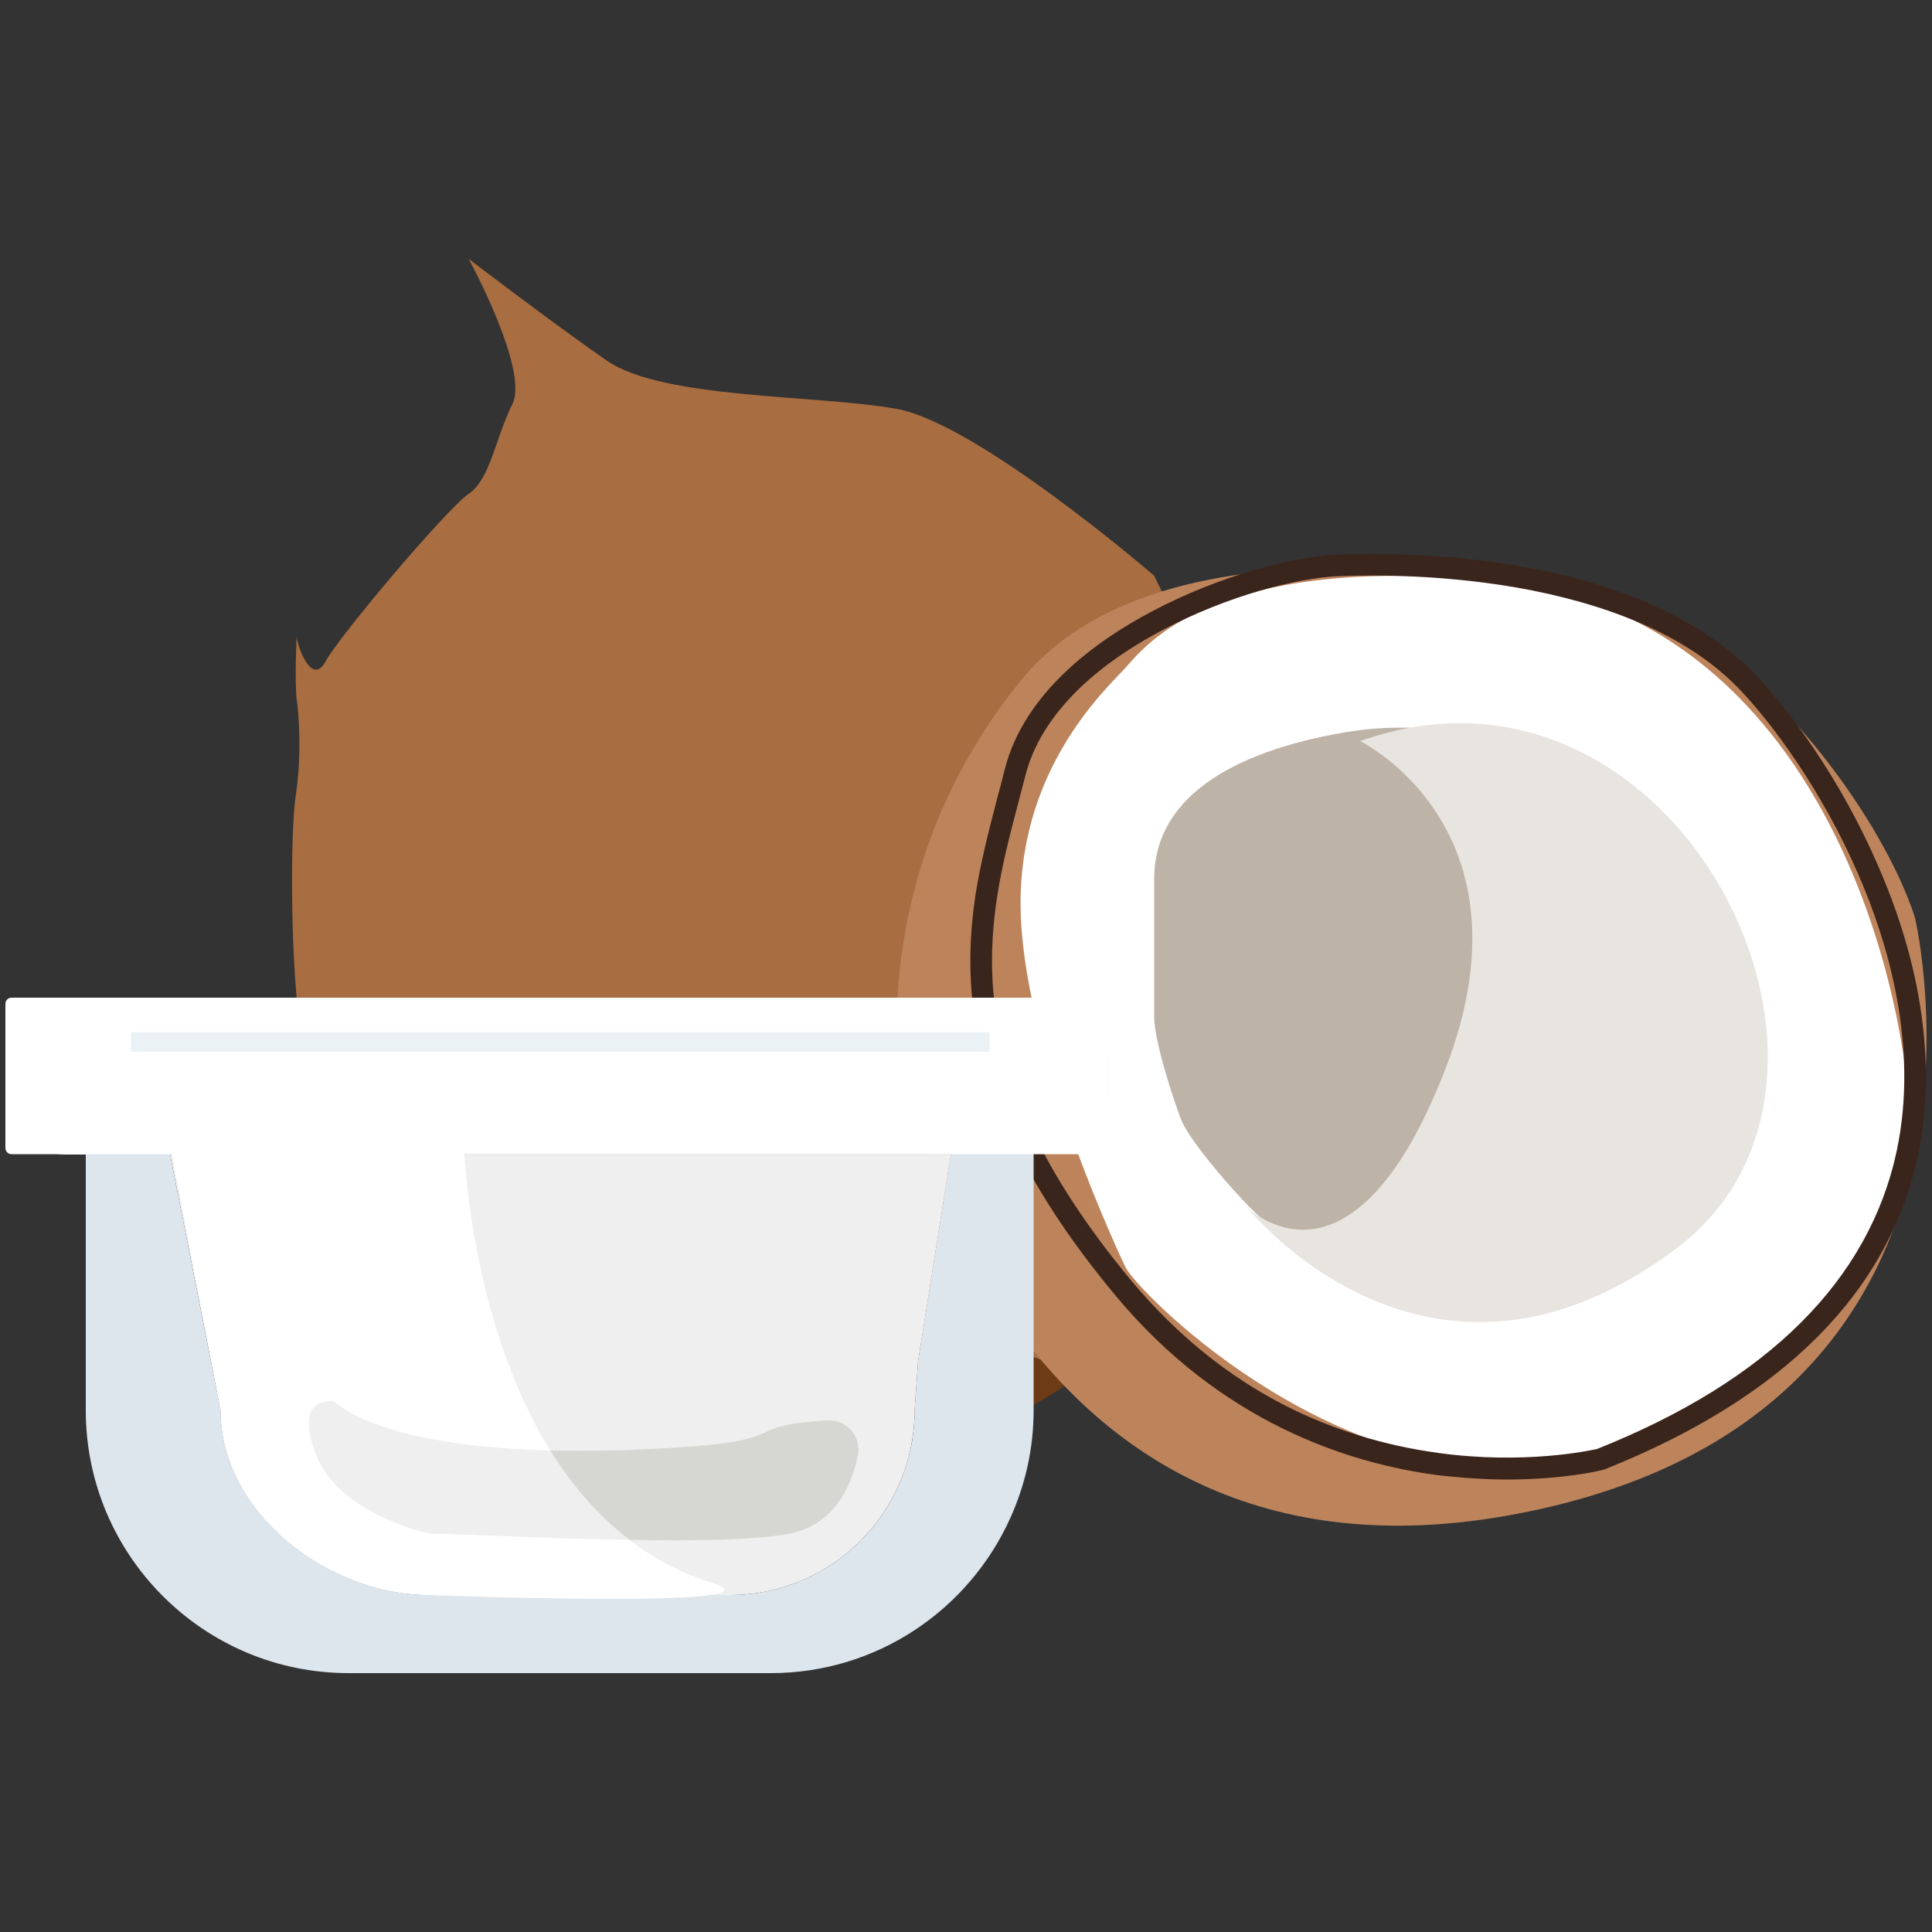
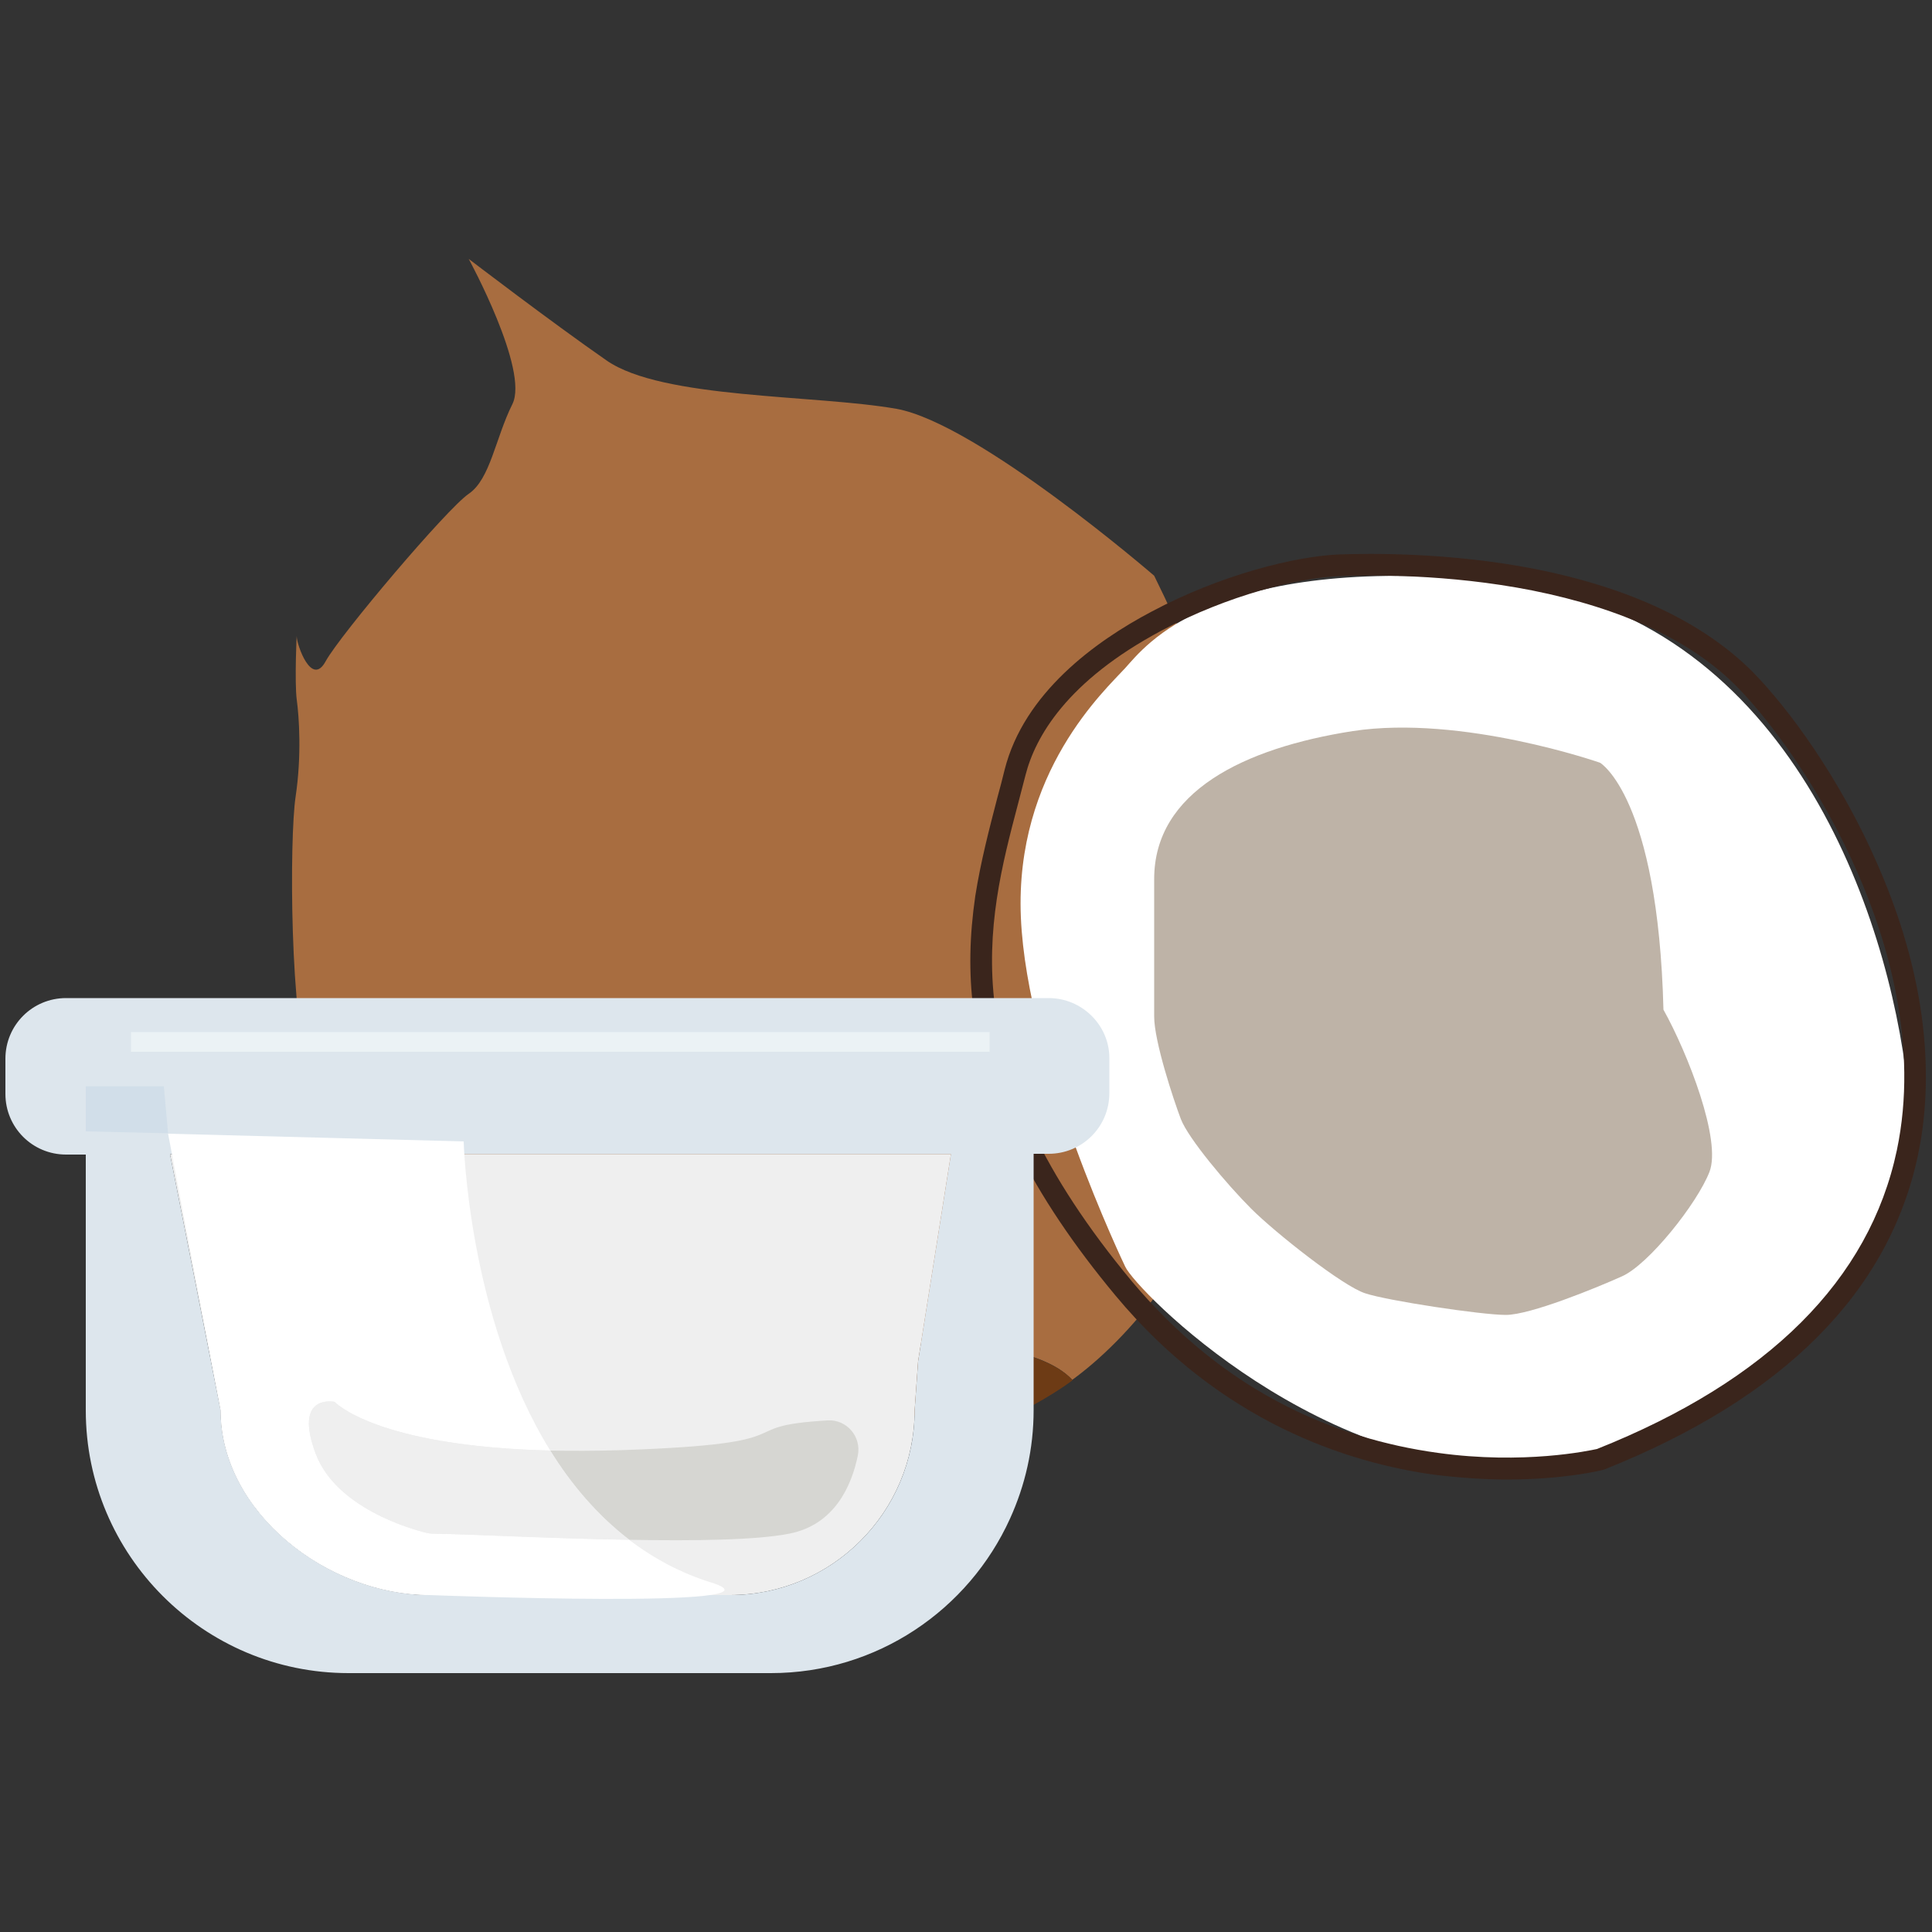
<svg xmlns="http://www.w3.org/2000/svg" version="1.1" id="Calque_1" x="0px" y="0px" viewBox="0 0 500 500" style="enable-background:new 0 0 500 500;" xml:space="preserve">
  <rect x="0" y="0" width="500" height="500" fill="#333333" stroke="none" />
  <g id="huile_végétale_00000047061477398206474780000004772726853171897249_">
    <g id="noix_de_coco_00000112603719030549519590000003730770580631089538_">
      <g>
        <g>
          <path style="fill:#A86D40;" d="M76.5,206.2c1.6-10.7,0.9-20.7,0.3-25.1c-0.6-4.4,0-18.2,0-16.3s3.8,13.2,7.5,6.3      c3.8-6.9,31.4-39.5,37-43.3s6.9-14.4,11.3-23.2S121.3,67,121.3,67s21.3,16.3,35.7,26.3s53.9,8.8,75,12.5      c21.1,3.8,66.7,43.2,66.7,43.2c59.3,119.8,6.7,187.8-21.2,208.1c-7.9-8.6-31.6-11.8-58.4-7.1c-21.3,3.8-39.1,11.6-47.7,20      c-16.8-6.9-34.3-17.2-45.2-24.1c-15.7-10-40.1-51.4-45.8-66.5C74.9,264.5,74.9,216.8,76.5,206.2z" />
        </g>
        <g>
          <path style="fill:#6D3B15;" d="M277.6,357.2c-0.7,0.5-1.4,1-2.1,1.5c-7.1,4.8-14.6,8.5-22.2,11.4c-5.1-3.5-20-4.9-37.4-3      c-13.3,1.4-24.8,4.4-31.4,7.7c-4.2-1.2-8.6-2.8-13-4.6c8.6-8.5,26.4-16.3,47.7-20C246,345.4,269.7,348.6,277.6,357.2z" />
        </g>
        <g>
-           <path style="fill:#1B0E0C;" d="M192.7,376.7c-2.6-0.5-5.4-1.1-8.3-2c6.6-3.3,18.1-6.3,31.4-7.7c17.4-1.9,32.3-0.5,37.4,3      C231.4,378.3,208.5,379.5,192.7,376.7z" />
-         </g>
+           </g>
      </g>
      <g id="noix_de_coco">
        <g>
-           <path style="fill:#BD845C;" d="M495.6,237.5c0,0,30.4,128.9-103.1,154.3c-133.6,25.4-159.9-116.6-159.9-116.6      s-7.2-51.6,31.7-99.2s143.9-24.9,169.5-13.3S487.5,212.3,495.6,237.5z" />
-         </g>
+           </g>
        <g>
          <path style="fill:#FFFFFF;" d="M291.2,327.8c0,0-25.4-52.8-27-90.4s21.9-58.9,27-64.5s22.6-29.6,95.3-22.6      c72.7,6.9,100.3,79.7,106.6,126.1c6.3,46.4-36.2,99.4-93.4,103.3S293.9,333.8,291.2,327.8z" />
        </g>
        <g>
          <path style="fill:#3A251C;" d="M390,382.9c14.6,0,24.2-2.3,24.8-2.5l0.4-0.1c46.4-18.5,73.7-45.9,81.2-81.5      c3.3-15.8,4.2-41.6-10.5-75.1c-9.8-22.5-23.1-40.4-32.2-49.7c-12.7-12.8-31.6-21.8-56.2-26.7c-22.3-4.4-43.3-4.1-51.2-3.8      c-11.1,0.5-30.3,5.2-48.3,14.8c-14.6,7.7-33,21.1-38,40.9c-0.6,2.4-1.2,4.8-1.9,7.3c-2.1,8.1-4.3,16.5-5.7,25.4      c-1.5,10.3-1.7,19.8-0.5,29.2c3,23.8,15,48,36.8,74.2c27.3,32.8,60.1,43.3,82.8,46.4C378.3,382.5,384.5,382.9,390,382.9z       M413.3,375c-1.9,0.4-18.9,4.1-41.2,1c-13.8-1.9-26.9-5.9-39-12c-15.1-7.6-28.5-18.5-40.1-32.3c-47.1-56.6-37.8-92.3-29.5-123.8      c0.6-2.4,1.3-4.9,1.9-7.3c2.5-9.8,10.6-24.3,35.2-37.4c17.3-9.2,35.5-13.7,46-14.1c7.8-0.3,28.1-0.6,49.9,3.7      c23.5,4.7,41.5,13.1,53.3,25.2c8.3,8.5,21.5,26.1,31,48c7.8,17.8,15.8,44.6,10.1,71.7C483.8,331.2,457.7,357.3,413.3,375z" />
        </g>
        <g>
-           <path style="fill:#BEB3A7;" d="M414.1,197.4c0,0-35.7-12.5-64-8.2c-28.2,4.4-51.4,15.7-51.4,38.3s0,29.2,0,35.6s5,21.5,6.9,26.5      s11.9,16.9,18.2,23.2c6.3,6.3,23.8,20.1,29.5,21.9c5.6,1.9,30.1,5.6,36.4,5.6s23.2-6.9,30.1-10s19.4-18.8,22.6-27      c3.1-8.2,5.6-36.4,5-43.9s-5.6-30.7-11.9-42C429.1,206.2,414.1,197.4,414.1,197.4z" />
+           <path style="fill:#BEB3A7;" d="M414.1,197.4c0,0-35.7-12.5-64-8.2c-28.2,4.4-51.4,15.7-51.4,38.3s0,29.2,0,35.6s5,21.5,6.9,26.5      s11.9,16.9,18.2,23.2c6.3,6.3,23.8,20.1,29.5,21.9c5.6,1.9,30.1,5.6,36.4,5.6s23.2-6.9,30.1-10s19.4-18.8,22.6-27      s-5.6-30.7-11.9-42C429.1,206.2,414.1,197.4,414.1,197.4z" />
        </g>
        <g>
-           <path style="fill:#E8E5E1;" d="M352,191.8c0,0,46.4,22.6,21.9,85.3s-51.4,35.1-51.4,35.1s47,59.6,111.6,10.7      C492.1,279,433.7,162.6,352,191.8z" />
-         </g>
+           </g>
      </g>
    </g>
    <g id="boite_conservation_00000033365993671660015950000016874357014180852133_">
      <g>
        <g>
          <path style="fill:#EFEFEF;" d="M57.1,365c0,26.4,27.7,47.8,54.1,47.8h77.7c26.4,0,47.8-21.5,47.8-47.8l0.9-12.7l8.5-53.6H44      L57.1,365z" />
        </g>
        <g>
          <path style="fill:#DDE6ED;" d="M271.4,258.3H17.1c-8.7,0-15.7,7-15.7,15.7v9.1c0,8.7,7,15.7,15.7,15.7h5.1V365      c0,37.5,30.5,68,68,68h109.3c27.5,0,51.2-16.4,61.9-40c3.9-8.6,6.1-18,6.1-28.1v-66.3h3.9c8.7,0,15.7-7,15.7-15.7v-9.1      C287.1,265.3,280,258.3,271.4,258.3z M237.6,352.3l-0.9,12.7c0,26.4-21.5,47.8-47.8,47.8h-77.7c-26.4,0-54.1-21.5-54.1-47.8      L44,298.7h202.1L237.6,352.3z" />
        </g>
      </g>
      <g>
        <polygon style="fill:#D1DEE9;" points="42.4,281.1 22.2,281.1 22.2,292.8 43.5,293.3    " />
      </g>
      <g>
        <path style="fill:#D6D6D2;" d="M214.2,367.6c-26.1,1.5-3.3,6-53.5,7.7c-6.7,0.2-12.7,0.2-18.3,0.1c5.4,8.8,12.1,16.7,20.5,23.1     c16.7,0.3,32.9,0.1,41.4-1.6c11.7-2.3,16.1-12.4,17.7-20.2C223,371.8,219.1,367.3,214.2,367.6z" />
        <path style="fill:#FFFFFF;" d="M110.4,396.7c-4.2-1-23.5-6.5-28.7-20.5c-5.9-15.7,4.9-13.4,4.9-13.4s10.5,11.5,55.8,12.6     c-21.3-34.4-22.4-80-22.4-80l-76.5-2L57.1,365c0,26.4,27.7,47.8,54.1,47.8c0,0,95,3.7,73-3.2c-8.1-2.5-15.2-6.4-21.4-11.1     c-20.7-0.4-42.2-1.5-50.9-1.6C111.4,396.9,111,396.8,110.4,396.7z" />
        <path style="fill:#EFEFEF;" d="M142.4,375.4c-45.3-1.1-55.8-12.6-55.8-12.6s-10.8-2.3-4.9,13.4c5.3,14,24.5,19.5,28.7,20.5     c0.6,0.1,1,0.2,1.5,0.2c8.7,0.1,30.2,1.3,50.9,1.6C154.6,392.1,147.8,384.1,142.4,375.4z" />
      </g>
      <g>
-         <path style="fill:#FFFFFF;" d="M285.5,298.7H3c-0.9,0-1.6-0.7-1.6-1.6v-37.3c0-0.9,0.7-1.6,1.6-1.6h282.5c0.9,0,1.6,0.7,1.6,1.6     v37.3C287.1,298,286.4,298.7,285.5,298.7z" />
-       </g>
+         </g>
      <g>
-         <line style="fill:none;" x1="33.9" y1="269.6" x2="256.2" y2="269.6" />
        <rect x="33.9" y="267.1" style="fill:#EBF2F5;" width="222.2" height="5.1" />
      </g>
    </g>
  </g>
</svg>